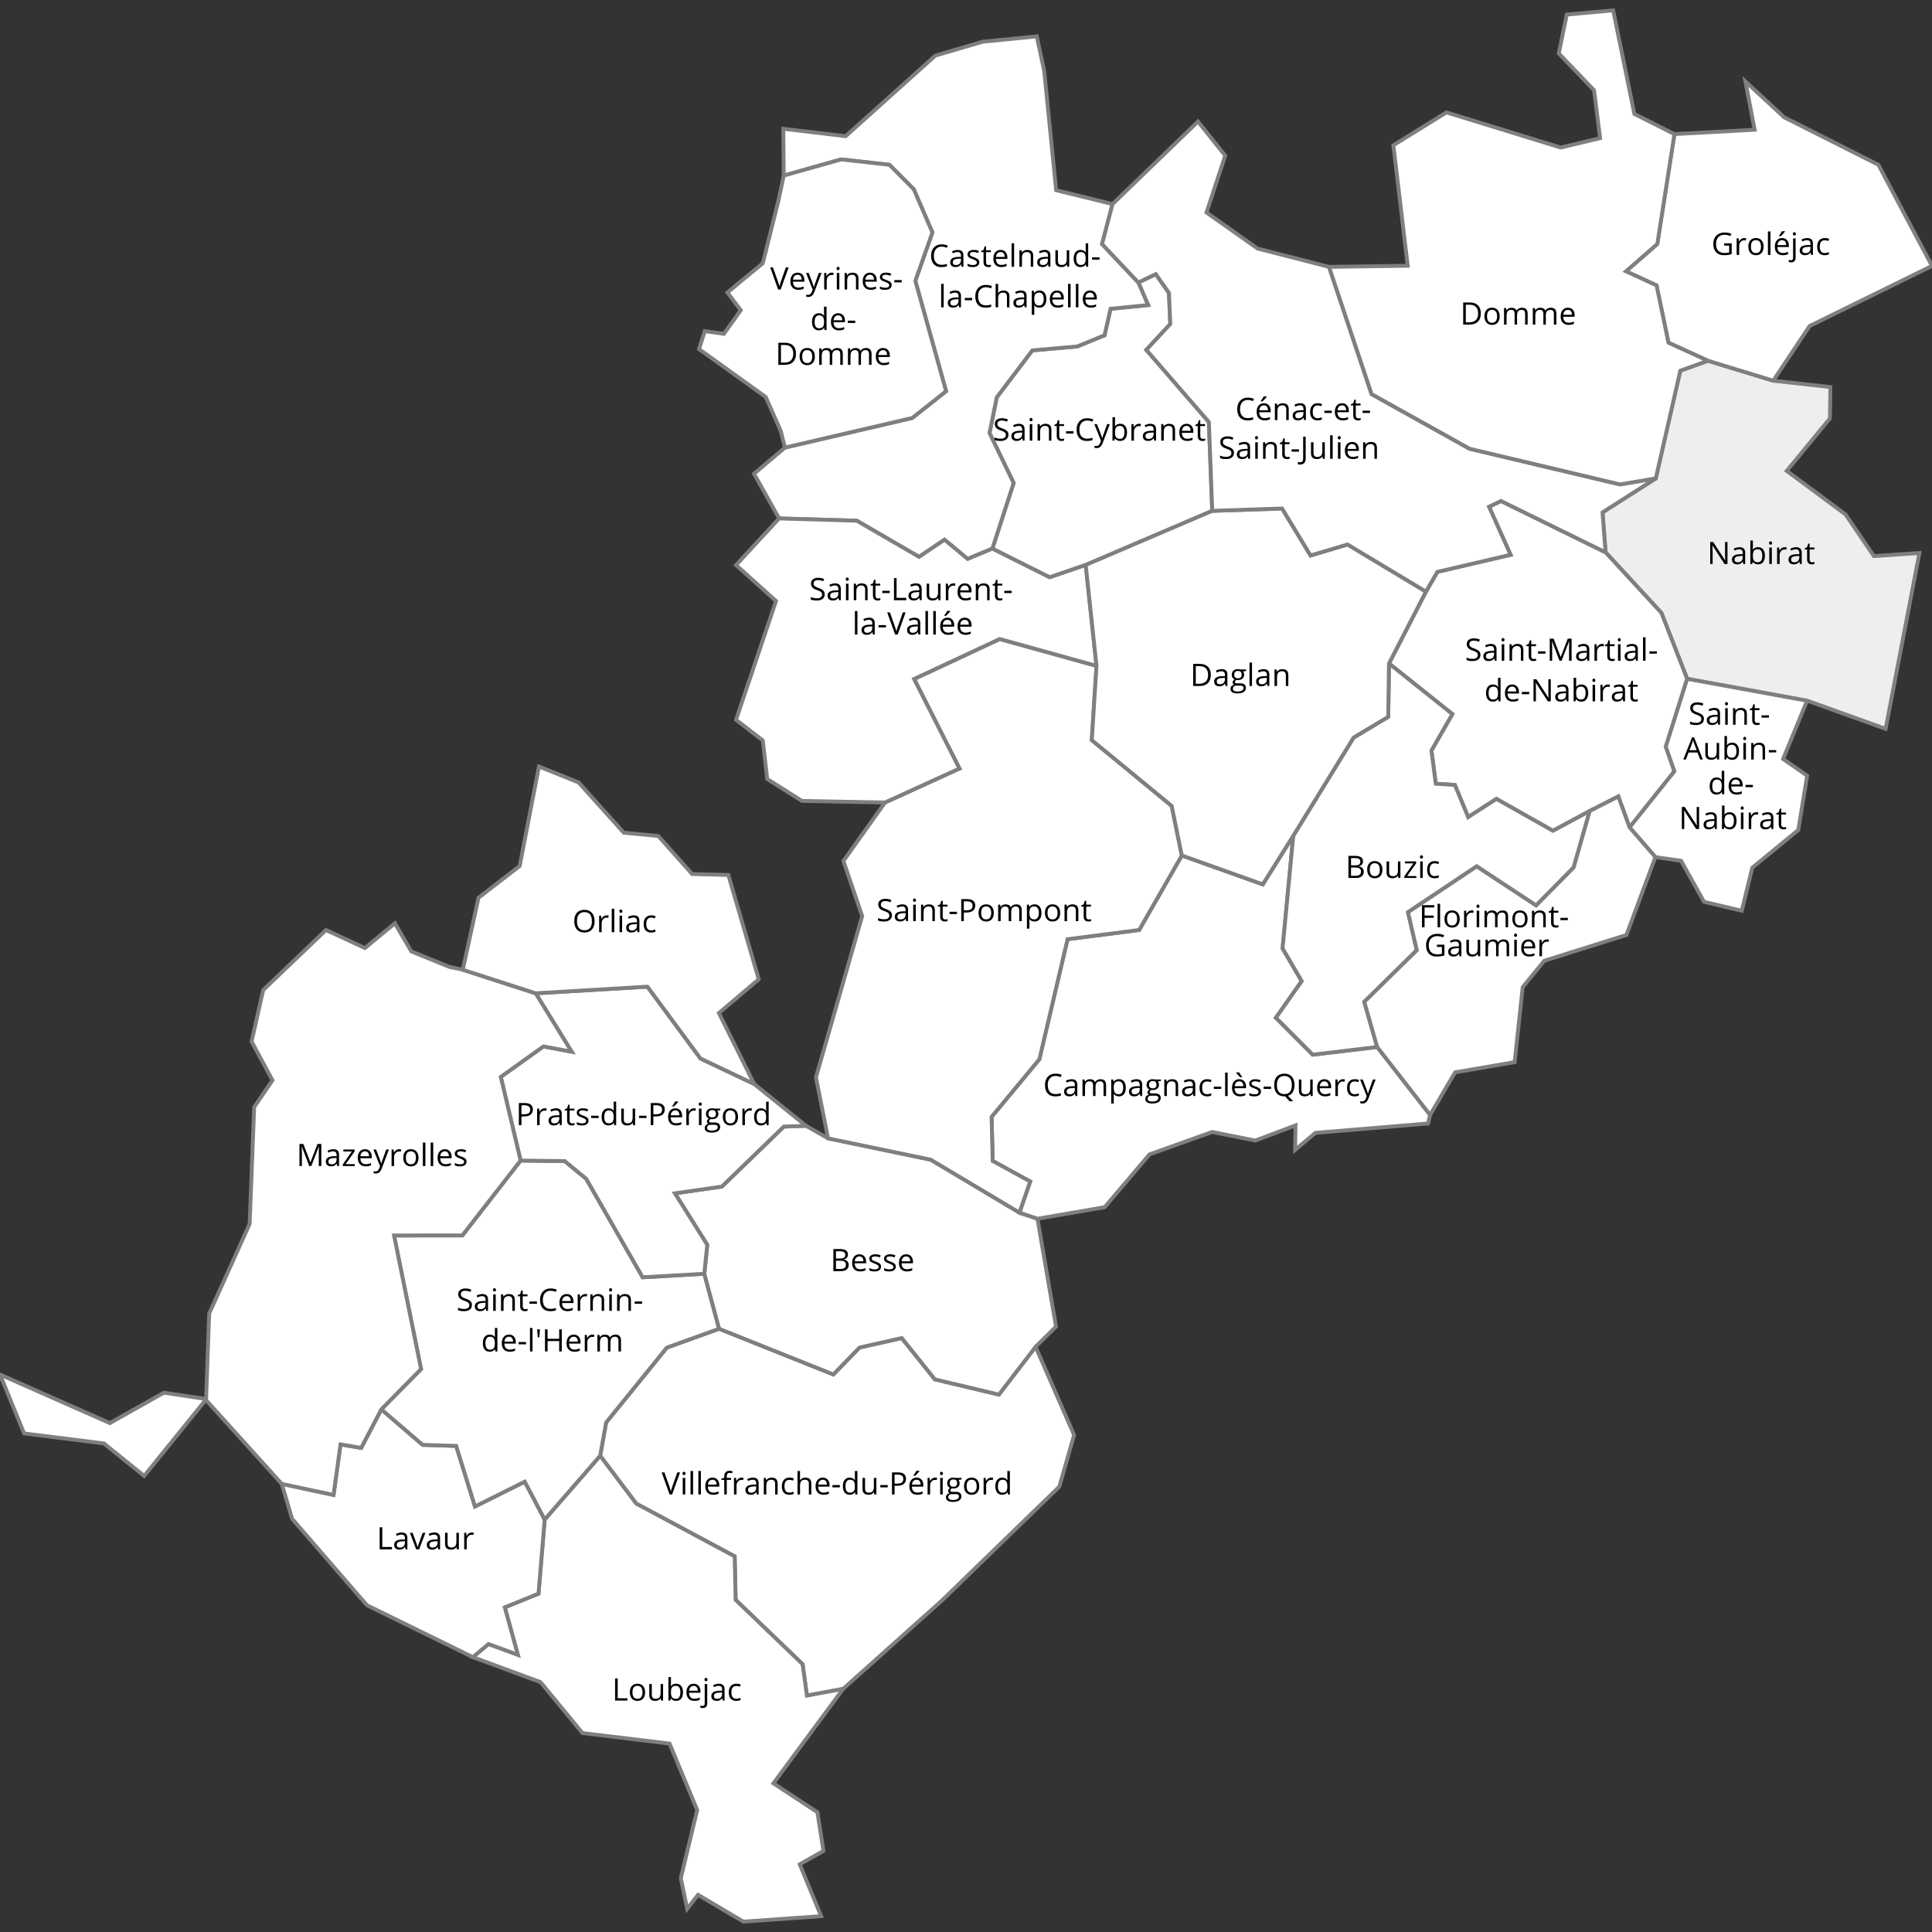
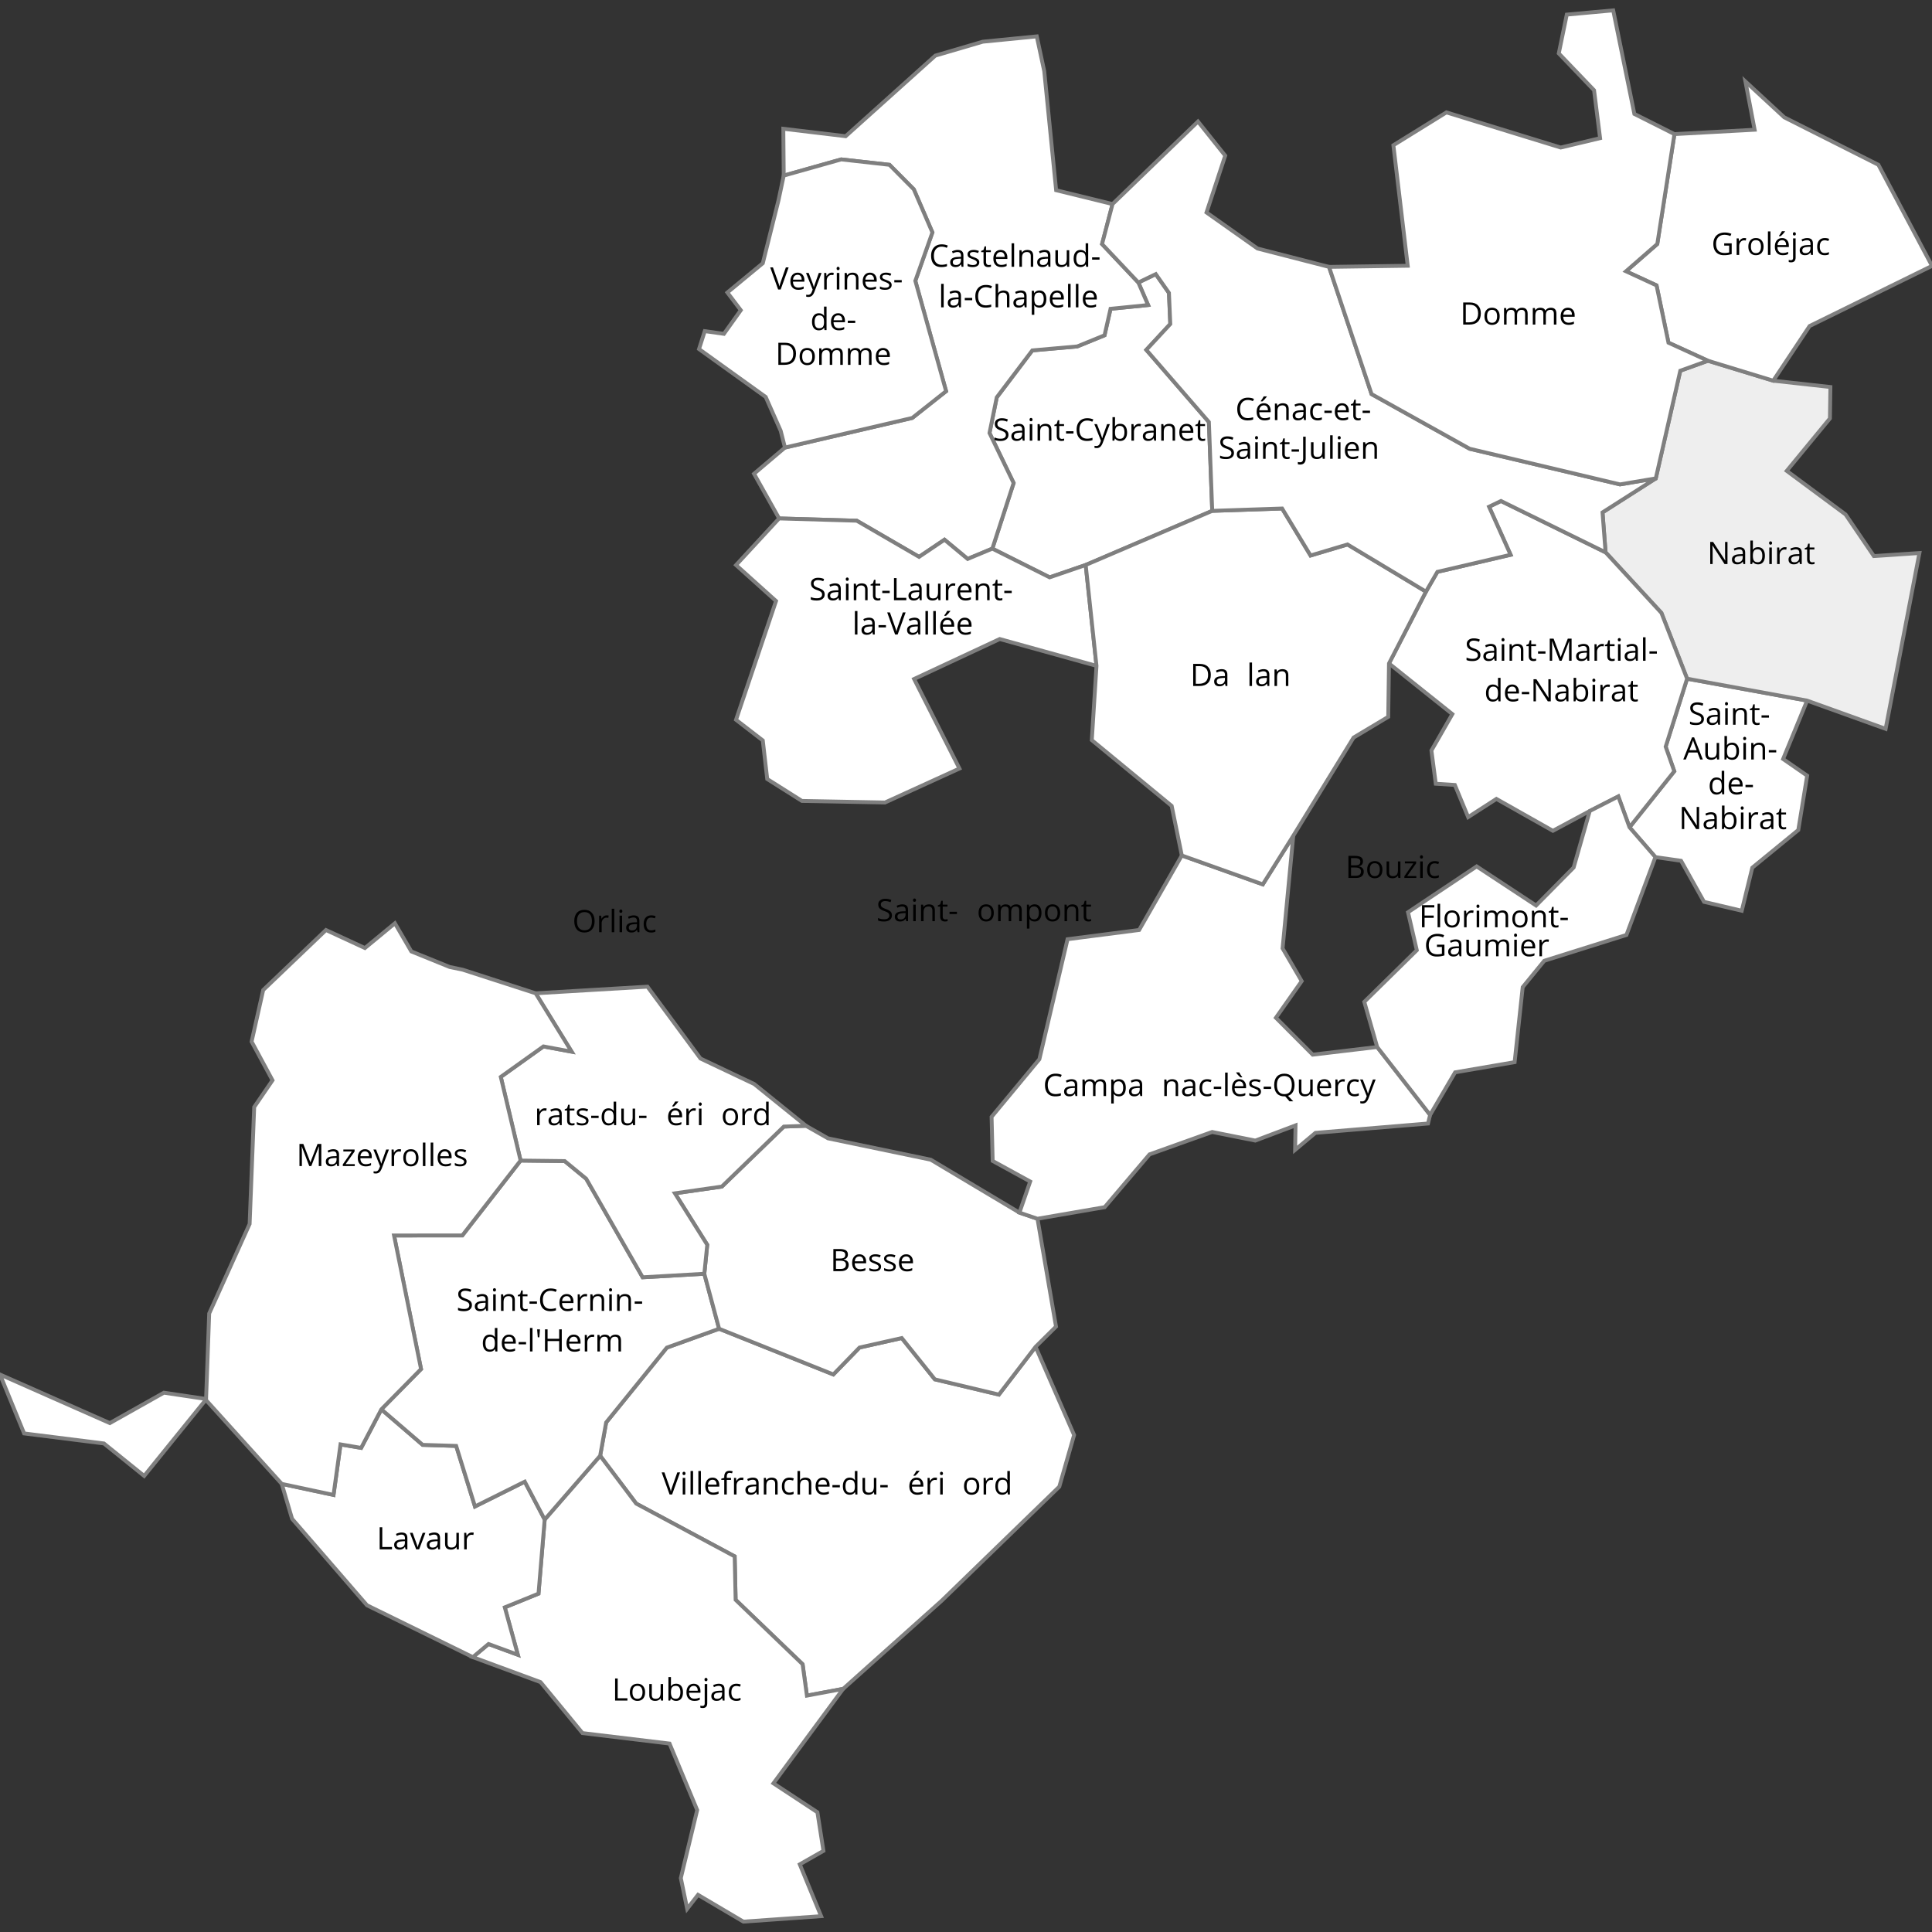
<svg xmlns="http://www.w3.org/2000/svg" xmlns:xlink="http://www.w3.org/1999/xlink" viewBox="0 0 500 500" height="500pt" width="500pt">
  <rect x="0" y="0" width="500" height="500" fill="#333333" stroke="none" />
  <defs>
    <symbol id="a" overflow="visible">
      <path d="M4.047-5.719h.719L2.703 0h-.656L0-5.719h.703l1.313 3.703c.156.43.273.84.359 1.235.094-.414.219-.836.375-1.266zm0 0" />
    </symbol>
    <symbol id="b" overflow="visible">
      <path d="M1.344 0H.687v-4.281h.657zM.64-5.438c0-.156.035-.265.109-.328a.379.379 0 0 1 .531 0c.082.075.125.184.125.329 0 .148-.043.257-.125.328a.401.401 0 0 1-.265.093.387.387 0 0 1-.266-.093c-.074-.07-.11-.18-.11-.329zm0 0" />
    </symbol>
    <symbol id="c" overflow="visible">
      <path d="M1.344 0H.687v-6.078h.657zm0 0" />
    </symbol>
    <symbol id="d" overflow="visible">
      <path d="M2.5.078C1.863.078 1.363-.113 1-.5.633-.883.453-1.422.453-2.11c0-.687.164-1.234.5-1.64.344-.406.8-.61 1.375-.61.54 0 .969.18 1.281.532.313.355.47.82.47 1.39v.407H1.124c.008.511.133.898.375 1.156.238.262.578.39 1.016.39.468 0 .925-.097 1.375-.296v.578c-.23.105-.45.18-.657.219-.199.039-.445.062-.734.062zm-.172-3.89c-.344 0-.621.117-.828.343-.21.219-.328.528-.36.922h2.235c0-.414-.094-.726-.281-.937-.18-.22-.434-.329-.766-.329zm0 0" />
    </symbol>
    <symbol id="e" overflow="visible">
      <path d="M2.625-3.781H1.531V0H.875v-3.781H.109v-.297l.766-.234v-.235c0-1.05.46-1.578 1.39-1.578.22 0 .485.047.797.14l-.171.516a2.132 2.132 0 0 0-.641-.125c-.25 0-.434.086-.547.25-.117.168-.172.43-.172.782v.28h1.094zm0 0" />
    </symbol>
    <symbol id="f" overflow="visible">
      <path d="M2.64-4.36c.188 0 .36.016.516.048l-.094.593a2.786 2.786 0 0 0-.468-.047c-.344 0-.64.141-.89.422-.243.281-.36.633-.36 1.047V0H.687v-4.281h.532l.078.797h.031a1.82 1.82 0 0 1 .563-.641c.226-.156.476-.234.75-.234zm0 0" />
    </symbol>
    <symbol id="g" overflow="visible">
      <path d="M3.328 0l-.14-.61h-.032c-.21.274-.422.454-.64.547-.211.094-.47.141-.782.141-.43 0-.761-.11-1-.328C.492-.469.375-.781.375-1.188c0-.863.688-1.316 2.063-1.359l.734-.015v-.266c0-.344-.074-.594-.219-.75-.148-.156-.375-.235-.687-.235-.368 0-.774.11-1.22.329l-.202-.5c.219-.114.453-.204.703-.266.25-.07.5-.11.75-.11.508 0 .883.118 1.125.344.25.23.375.594.375 1.094V0zM1.86-.453c.407 0 .723-.11.954-.328.226-.227.343-.54.343-.938v-.39l-.656.03c-.512.024-.883.106-1.11.25-.23.138-.343.356-.343.657 0 .23.066.406.203.531.145.125.348.188.61.188zm0 0" />
    </symbol>
    <symbol id="h" overflow="visible">
      <path d="M3.625 0v-2.766c0-.351-.086-.613-.25-.78-.156-.177-.402-.267-.734-.267-.45 0-.778.126-.985.376-.21.242-.312.636-.312 1.187V0H.687v-4.281h.532l.11.578h.03c.125-.207.305-.367.547-.485.239-.113.508-.171.813-.171.508 0 .894.125 1.156.375.258.25.39.648.39 1.187V0zm0 0" />
    </symbol>
    <symbol id="i" overflow="visible">
      <path d="M2.406.078c-.625 0-1.11-.187-1.453-.562-.336-.383-.5-.926-.5-1.625 0-.72.172-1.27.516-1.657.344-.394.832-.593 1.469-.593.207 0 .414.023.624.062.208.043.368.094.485.156l-.203.547a3.43 3.43 0 0 0-.469-.125 2.055 2.055 0 0 0-.453-.062c-.867 0-1.297.554-1.297 1.656 0 .531.102.938.313 1.219.218.281.535.422.953.422.351 0 .718-.079 1.093-.235v.578c-.293.145-.652.22-1.078.22zm0 0" />
    </symbol>
    <symbol id="j" overflow="visible">
      <path d="M3.625 0v-2.766c0-.351-.086-.613-.25-.78-.156-.177-.402-.267-.734-.267-.461 0-.793.126-1 .376-.2.242-.297.64-.297 1.203V0H.687v-6.078h.657v1.844c0 .218-.012.402-.032.546h.032c.125-.207.304-.367.547-.484.238-.125.507-.187.812-.187.52 0 .91.125 1.172.375.258.25.39.648.39 1.187V0zm0 0" />
    </symbol>
    <symbol id="k" overflow="visible">
      <path d="M.328-1.844v-.593H2.25v.593zm0 0" />
    </symbol>
    <symbol id="l" overflow="visible">
      <path d="M3.61-.578h-.047c-.293.437-.743.656-1.344.656-.555 0-.985-.191-1.297-.578C.609-.883.453-1.426.453-2.125c0-.707.156-1.254.469-1.64.312-.395.742-.594 1.297-.594.582 0 1.031.21 1.344.625h.046l-.03-.297-.017-.313v-1.734h.657V0h-.532zm-1.297.11c.437 0 .753-.118.953-.36.195-.238.296-.629.296-1.172v-.125c0-.613-.101-1.047-.296-1.297-.2-.258-.524-.39-.97-.39-.374 0-.667.148-.874.437-.2.293-.297.71-.297 1.25 0 .555.098.969.297 1.25.195.273.492.406.89.406zm0 0" />
    </symbol>
    <symbol id="m" overflow="visible">
      <path d="M1.297-4.281V-1.5c0 .344.078.605.234.781.164.168.414.25.75.25.446 0 .774-.117.985-.36.207-.25.312-.648.312-1.202v-2.25h.64V0h-.53l-.094-.578h-.031c-.137.21-.325.371-.563.484-.23.114-.496.172-.797.172-.523 0-.914-.125-1.172-.375C.77-.547.641-.94.641-1.484v-2.797zm0 0" />
    </symbol>
    <symbol id="n" overflow="visible">
-       <path d="M4.406-4.047c0 .574-.199 1.016-.593 1.328-.399.313-.961.469-1.688.469h-.672V0H.781v-5.719h1.485c1.425 0 2.14.559 2.14 1.672zM1.453-2.813h.594c.594 0 1.02-.093 1.281-.28.258-.196.39-.505.39-.923 0-.375-.124-.656-.374-.843-.242-.188-.625-.282-1.156-.282h-.735zm0 0" />
-     </symbol>
+       </symbol>
    <symbol id="o" overflow="visible">
      <path d="M2.5.078C1.863.078 1.363-.113 1-.5.633-.883.453-1.422.453-2.11c0-.687.164-1.234.5-1.64.344-.406.8-.61 1.375-.61.54 0 .969.18 1.281.532.313.355.47.82.47 1.39v.407H1.124c.008.511.133.898.375 1.156.238.262.578.39 1.016.39.468 0 .925-.097 1.375-.296v.578c-.23.105-.45.18-.657.219-.199.039-.445.062-.734.062zm-.172-3.89c-.344 0-.621.117-.828.343-.21.219-.328.528-.36.922h2.235c0-.414-.094-.726-.281-.937-.18-.22-.434-.329-.766-.329zm-.797-1.141c.125-.156.258-.348.407-.578.144-.227.257-.426.343-.594h.797v.078c-.117.168-.289.375-.515.625-.231.25-.43.445-.594.578H1.53zm0 0" />
    </symbol>
    <symbol id="p" overflow="visible">
-       <path d="M4.188-4.281v.406l-.782.094c.07.094.133.215.188.36.062.148.094.312.094.5 0 .417-.149.75-.438 1-.281.25-.672.374-1.172.374a1.64 1.64 0 0 1-.36-.031c-.28.148-.421.328-.421.547 0 .125.047.215.14.265.102.055.27.079.5.079h.766c.457 0 .813.101 1.063.296.25.2.375.485.375.86 0 .469-.196.828-.579 1.078-.374.25-.93.375-1.656.375-.562 0-.996-.106-1.297-.313A1 1 0 0 1 .156.734c0-.261.082-.492.25-.687.164-.188.399-.317.703-.39a.536.536 0 0 1-.28-.22.617.617 0 0 1-.11-.375c0-.156.039-.289.125-.406a1.46 1.46 0 0 1 .39-.343 1.13 1.13 0 0 1-.546-.454 1.384 1.384 0 0 1-.204-.75c0-.468.141-.828.422-1.078.281-.258.68-.39 1.203-.39.22 0 .422.027.61.078zM.78.719a.57.57 0 0 0 .281.515c.196.125.477.188.844.188.551 0 .957-.086 1.219-.25.258-.156.39-.375.39-.656 0-.23-.074-.391-.218-.485-.149-.082-.418-.125-.813-.125H1.72c-.305 0-.54.07-.703.203C.859.254.78.457.78.72zm.344-3.625c0 .293.082.515.25.672.176.156.414.234.719.234.633 0 .953-.305.953-.922 0-.644-.324-.969-.969-.969-.305 0-.539.086-.703.25-.168.168-.25.414-.25.735zm0 0" />
-     </symbol>
+       </symbol>
    <symbol id="q" overflow="visible">
      <path d="M4.39-2.14c0 .699-.18 1.245-.53 1.64-.356.387-.84.578-1.454.578a1.97 1.97 0 0 1-1.031-.266 1.889 1.889 0 0 1-.688-.78C.531-1.302.454-1.692.454-2.142c0-.695.172-1.238.516-1.625.351-.394.836-.593 1.453-.593.601 0 1.082.199 1.437.593.352.399.532.938.532 1.625zm-3.265 0c0 .542.11.96.328 1.25.219.28.54.421.969.421.414 0 .734-.14.953-.422.227-.289.344-.707.344-1.25 0-.55-.117-.968-.344-1.25-.219-.28-.543-.421-.969-.421-.43 0-.75.14-.969.421-.21.282-.312.7-.312 1.25zm0 0" />
    </symbol>
    <symbol id="r" overflow="visible">
      <path d="M.781 0v-5.719h.672v5.11H3.97V0zm0 0" />
    </symbol>
    <symbol id="s" overflow="visible">
      <path d="M2.688-4.36c.562 0 .992.196 1.296.579.313.386.47.933.47 1.64 0 .7-.157 1.246-.47 1.641-.312.387-.746.578-1.296.578-.282 0-.54-.055-.766-.156a1.427 1.427 0 0 1-.578-.469h-.047L1.157 0h-.47v-6.078h.657v1.469c0 .336-.012.632-.032.89h.032c.3-.426.75-.64 1.343-.64zm-.094.548c-.45 0-.774.132-.969.39-.188.25-.281.68-.281 1.281 0 .594.097 1.024.297 1.282.195.261.52.39.968.39.395 0 .688-.144.875-.437.196-.29.297-.707.297-1.25 0-.551-.101-.961-.297-1.235-.187-.28-.484-.421-.89-.421zm0 0" />
    </symbol>
    <symbol id="t" overflow="visible">
      <path d="M.172 1.922c-.25 0-.453-.031-.61-.094v-.531c.18.05.356.078.532.078.207 0 .36-.059.453-.172.094-.105.14-.273.14-.5V-4.28h.657V.656c0 .844-.39 1.266-1.172 1.266zm.469-7.36c0-.156.035-.265.109-.328a.379.379 0 0 1 .531 0c.082.075.125.184.125.329 0 .148-.043.257-.125.328a.401.401 0 0 1-.265.093.387.387 0 0 1-.266-.093c-.074-.07-.11-.18-.11-.329zm0 0" />
    </symbol>
    <symbol id="u" overflow="visible">
      <path d="M1.625 0L0-4.281h.703l.922 2.531c.207.594.328.98.36 1.156h.03c.032-.133.118-.414.266-.844.156-.437.5-1.382 1.031-2.843h.704L2.39 0zm0 0" />
    </symbol>
    <symbol id="v" overflow="visible">
      <path d="M4.016-1.516c0 .5-.184.891-.547 1.172-.367.281-.86.422-1.485.422-.68 0-1.199-.086-1.562-.266v-.64c.226.105.476.187.75.25.281.055.555.078.828.078.445 0 .781-.082 1-.25a.848.848 0 0 0 .344-.703.874.874 0 0 0-.125-.484 1.127 1.127 0 0 0-.406-.36 5.783 5.783 0 0 0-.844-.36c-.532-.187-.914-.41-1.14-.671C.597-3.586.483-3.93.483-4.36c0-.438.164-.786.5-1.047.332-.258.77-.39 1.313-.39.57 0 1.094.105 1.562.312l-.203.578a3.578 3.578 0 0 0-1.375-.297c-.355 0-.633.078-.828.234-.2.149-.297.356-.297.625 0 .2.035.36.11.485.07.125.195.242.375.343.175.106.441.227.796.36.594.21 1.004.437 1.235.687.226.242.344.559.344.953zm0 0" />
    </symbol>
    <symbol id="w" overflow="visible">
      <path d="M2.078-.453c.113 0 .223-.008.328-.031l.25-.047v.484a.992.992 0 0 1-.312.094 2.63 2.63 0 0 1-.36.031c-.836 0-1.25-.437-1.25-1.312v-2.547H.125v-.313l.61-.265.28-.922h.376v1h1.234v.5H1.391v2.515c0 .262.054.465.171.61.125.136.297.203.516.203zm0 0" />
    </symbol>
    <symbol id="x" overflow="visible">
      <path d="M3.234-5.203c-.625 0-1.12.21-1.484.625-.367.418-.547.992-.547 1.719 0 .75.172 1.328.516 1.734.351.406.851.61 1.5.61.406 0 .863-.07 1.375-.22v.594c-.399.145-.887.22-1.469.22-.844 0-1.496-.255-1.953-.766C.71-1.196.484-1.923.484-2.86c0-.594.11-1.11.329-1.547.226-.446.546-.79.953-1.032.414-.238.906-.359 1.468-.359.602 0 1.13.11 1.579.328l-.282.578a3.022 3.022 0 0 0-1.297-.312zm0 0" />
    </symbol>
    <symbol id="y" overflow="visible">
      <path d="M.016-4.281h.687l.938 2.437c.207.563.336.965.39 1.203h.031c.032-.125.098-.347.204-.671.113-.32.468-1.313 1.062-2.97h.703L2.188.595c-.188.476-.403.816-.641 1.015-.242.207-.54.313-.89.313-.2 0-.4-.024-.595-.063v-.515c.145.031.305.047.485.047.445 0 .765-.25.953-.75l.234-.61zm0 0" />
    </symbol>
    <symbol id="z" overflow="visible">
      <path d="M3.453-1.172c0 .399-.152.703-.453.922-.293.219-.71.328-1.25.328C1.187.078.742-.008.422-.188v-.609c.207.106.426.188.656.25.238.063.469.094.688.094.343 0 .601-.05.78-.156a.55.55 0 0 0 .282-.5.53.53 0 0 0-.219-.422c-.148-.125-.43-.27-.843-.438-.399-.144-.684-.27-.86-.375a1.222 1.222 0 0 1-.375-.375 1.116 1.116 0 0 1-.11-.515c0-.344.142-.614.423-.813.281-.207.672-.312 1.172-.312.457 0 .906.093 1.343.28l-.234.532c-.43-.176-.813-.265-1.156-.265-.313 0-.547.046-.703.14a.438.438 0 0 0-.235.39c0 .118.024.216.078.298a.864.864 0 0 0 .282.234c.132.074.39.18.765.313.508.187.852.374 1.031.562a.99.99 0 0 1 .266.703zm0 0" />
    </symbol>
    <symbol id="A" overflow="visible">
      <path d="M2.688.078c-.282 0-.54-.055-.766-.156a1.427 1.427 0 0 1-.578-.469h-.047c.031.25.047.485.047.703v1.766H.687v-6.203h.532l.093.578h.032a1.55 1.55 0 0 1 .578-.5c.219-.102.473-.156.766-.156.562 0 .992.195 1.296.578.313.386.47.933.47 1.64 0 .7-.157 1.246-.47 1.641-.312.387-.746.578-1.296.578zm-.094-3.89c-.438 0-.758.124-.953.374-.2.243-.297.622-.297 1.141v.156c0 .594.097 1.024.297 1.282.195.261.52.39.968.39a1 1 0 0 0 .86-.437c.207-.301.312-.719.312-1.25s-.105-.938-.312-1.219c-.211-.29-.5-.438-.875-.438zm0 0" />
    </symbol>
    <symbol id="B" overflow="visible">
      <path d="M1.25-5.719l-.156 2.063H.687L.516-5.72zm0 0" />
    </symbol>
    <symbol id="C" overflow="visible">
      <path d="M5.125 0h-.672v-2.688h-3V0H.781v-5.719h.672v2.438h3V-5.72h.672zm0 0" />
    </symbol>
    <symbol id="D" overflow="visible">
      <path d="M6.14 0v-2.781c0-.344-.074-.598-.218-.766-.149-.176-.371-.265-.672-.265-.406 0-.71.12-.906.359-.188.23-.282.586-.282 1.062V0h-.64v-2.781c0-.344-.074-.598-.219-.766-.148-.176-.375-.265-.687-.265-.407 0-.704.124-.891.374-.188.243-.281.637-.281 1.188V0H.687v-4.281h.532l.11.578h.03c.114-.207.282-.367.5-.485.227-.113.485-.171.766-.171.664 0 1.102.242 1.313.718h.03c.126-.218.305-.39.548-.515.238-.133.515-.203.828-.203.488 0 .851.125 1.093.375.239.25.36.648.36 1.187V0zm0 0" />
    </symbol>
    <symbol id="E" overflow="visible">
      <path d="M.781-5.719h1.625c.75 0 1.29.117 1.625.344.344.23.516.59.516 1.078 0 .336-.094.617-.281.844-.188.219-.465.36-.829.422V-3c.876.156 1.313.617 1.313 1.375 0 .512-.18.914-.531 1.203C3.875-.14 3.395 0 2.78 0h-2zm.672 2.453h1.094c.469 0 .8-.07 1-.218.207-.145.312-.395.312-.75 0-.32-.117-.551-.343-.688-.23-.144-.594-.219-1.094-.219h-.969zm0 .563v2.14h1.188c.457 0 .8-.085 1.03-.265.24-.188.36-.469.36-.844 0-.351-.12-.613-.36-.781-.241-.164-.6-.25-1.077-.25zm0 0" />
    </symbol>
    <symbol id="F" overflow="visible">
      <path d="M4.375 0l-.703-1.813H1.375L.672 0H0l2.266-5.734h.546L5.063 0zm-.922-2.422l-.656-1.765a8.812 8.812 0 0 1-.266-.829c-.062.25-.148.528-.25.829L1.61-2.423zm0 0" />
    </symbol>
    <symbol id="G" overflow="visible">
      <path d="M5.25 0h-.766L1.375-4.797h-.031c.039.563.062 1.078.062 1.547V0H.781v-5.719h.75L4.656-.937h.032a9.98 9.98 0 0 1-.047-.672c-.012-.383-.016-.66-.016-.829v-3.28h.625zm0 0" />
    </symbol>
    <symbol id="H" overflow="visible">
      <path d="M3.313 0L1.375-5.063h-.031c.039.399.062.872.062 1.422V0H.781v-5.719h1L3.594-1h.031l1.828-4.719h.984V0h-.656v-3.688c0-.414.016-.874.047-1.374h-.031L3.844 0zm0 0" />
    </symbol>
    <symbol id="I" overflow="visible">
      <path d="M3.422 0H.328v-.438L2.656-3.78H.47v-.5h2.906v.5L1.062-.5h2.36zm0 0" />
    </symbol>
    <symbol id="J" overflow="visible">
      <path d="M2.5.078C1.863.078 1.363-.113 1-.5.633-.883.453-1.422.453-2.11c0-.687.164-1.234.5-1.64.344-.406.8-.61 1.375-.61.54 0 .969.18 1.281.532.313.355.47.82.47 1.39v.407H1.124c.008.511.133.898.375 1.156.238.262.578.39 1.016.39.468 0 .925-.097 1.375-.296v.578c-.23.105-.45.18-.657.219-.199.039-.445.062-.734.062zm-.172-3.89c-.344 0-.621.117-.828.343-.21.219-.328.528-.36.922h2.235c0-.414-.094-.726-.281-.937-.18-.22-.434-.329-.766-.329zm.75-1.032h-.437a6.34 6.34 0 0 1-.61-.578 4.252 4.252 0 0 1-.5-.625v-.078h.797c.082.18.195.387.344.625.156.23.289.414.406.547zm0 0" />
    </symbol>
    <symbol id="K" overflow="visible">
      <path d="M5.75-2.86c0 .731-.152 1.34-.453 1.829-.293.48-.703.804-1.234.968L5.421 1.36h-.969L3.343.08h-.218c-.844 0-1.496-.255-1.953-.766-.461-.52-.688-1.25-.688-2.188 0-.926.227-1.645.688-2.156.457-.508 1.11-.766 1.953-.766.82 0 1.46.262 1.922.781.469.524.703 1.243.703 2.157zm-4.563 0c0 .774.165 1.36.5 1.766.333.399.813.594 1.438.594.633 0 1.113-.195 1.438-.594.32-.406.484-.992.484-1.765 0-.77-.164-1.352-.484-1.75-.325-.395-.805-.594-1.438-.594-.625 0-1.105.2-1.438.594-.335.398-.5.98-.5 1.75zm0 0" />
    </symbol>
    <symbol id="L" overflow="visible">
      <path d="M5.75-2.86c0 .907-.234 1.626-.703 2.157-.461.523-1.102.781-1.922.781-.844 0-1.496-.254-1.953-.765-.461-.52-.688-1.25-.688-2.188 0-.926.227-1.645.688-2.156.457-.508 1.11-.766 1.953-.766.82 0 1.46.262 1.922.781.469.524.703 1.243.703 2.157zm-4.563 0c0 .774.165 1.36.5 1.766.333.399.813.594 1.438.594.633 0 1.113-.195 1.438-.594.32-.406.484-.992.484-1.765 0-.77-.164-1.352-.484-1.75-.325-.395-.805-.594-1.438-.594-.625 0-1.105.2-1.438.594-.335.398-.5.98-.5 1.75zm0 0" />
    </symbol>
    <symbol id="M" overflow="visible">
      <path d="M5.344-2.906c0 .937-.258 1.656-.766 2.156-.512.5-1.246.75-2.203.75H.781v-5.719h1.75c.895 0 1.586.25 2.078.75.489.492.735 1.18.735 2.063zm-.703.015c0-.738-.188-1.296-.563-1.671-.375-.383-.93-.579-1.656-.579h-.969v4.563h.813c.789 0 1.382-.192 1.78-.578.395-.395.595-.973.595-1.735zm0 0" />
    </symbol>
    <symbol id="N" overflow="visible">
      <path d="M3.297-3h1.937v2.781A6.87 6.87 0 0 1 4.313 0C4 .05 3.64.078 3.234.078c-.867 0-1.543-.254-2.03-.765-.481-.52-.72-1.243-.72-2.172 0-.594.118-1.114.36-1.563a2.376 2.376 0 0 1 1.031-1.016c.445-.238.973-.359 1.578-.359.602 0 1.172.117 1.703.344l-.265.578a3.772 3.772 0 0 0-1.485-.328c-.699 0-1.246.21-1.64.625-.387.418-.579.992-.579 1.719 0 .773.188 1.359.563 1.765.383.399.941.594 1.672.594.394 0 .781-.047 1.156-.14v-1.766H3.297zm0 0" />
    </symbol>
    <symbol id="O" overflow="visible">
      <path d="M-.047 1.5c-.25 0-.441-.031-.578-.094V.828c.188.05.383.078.578.078C.211.906.41.828.547.672.68.516.75.289.75 0v-5.719h.656v5.657c0 .5-.125.882-.375 1.156-.25.27-.61.406-1.078.406zm0 0" />
    </symbol>
    <symbol id="P" overflow="visible">
      <path d="M1.453 0H.781v-5.719H3.97v.594H1.453v2.094h2.36v.594h-2.36zm0 0" />
    </symbol>
  </defs>
  <path d="M186.105 343.883l-13.53 4.879-15.704 19.367-1.555 8.625 9.336 12.383 25.48 13.656.247 11.25 17.332 16.656 1.117 8.125 9.379-1.75 25.527-22.836 30.41-29.484 3.833-13.371-9.97-22.836-9.495 12.371-16.574-3.945-8.563-10.688-10.93 2.453-6.777 6.965zm0 0" fill="#fff" fill-rule="evenodd" stroke="#7f7f7f" />
  <path d="M140.965 393.254l-1.602 19.18-8.726 3.55 3.379 12.27-7.594-2.785-4.047 3.398 17.52 6.469 10.851 13.187 22.527 2.711 7.16 17.207-4.238 17.61 1.645 7.957 2.805-3.625 11.742 6.937 20.12-1.418-5.527-13.41 6.125-3.492-1.562-9.988-11.383-7.489 18.047-24.449-9.379 1.75-1.117-8.125-17.332-16.656-.246-11.25-25.48-13.656-9.337-12.383zm0 0" fill="#fff" fill-rule="evenodd" stroke="#7f7f7f" />
  <path d="M140.965 393.254l-5.156-9.805-12.883 6.422-4.867-15.672-8.672-.27-10.692-9.19-5.23 9.976-5.34-.91-1.812 13.082-13.399-2.864 2.676 9.036 19.379 22.379 27.406 13.43 4.047-3.4 7.594 2.786-3.38-12.27 8.727-3.55zm0 0M313.727 132.207l-.868-22.992-16.191-18.668 6.203-6.692-.348-8.054-3.41-4.86-4.508 2.172 2.52 5.832-9.719.977-1.554 6.851-7.059 2.883-11.633 1.028-9.203 12.152-1.875 9.223 6.242 12.945-5.508 16.98 14.829 7.434 9.335-3.203zm0 0" fill="#fff" fill-rule="evenodd" stroke="#7f7f7f" />
  <path d="M201.633 134.172l20.09.586 16.132 9.36 6.583-4.438 5.988 4.972 6.39-2.668 5.508-16.98-6.242-12.945 1.875-9.223 9.203-12.152 11.633-1.028 7.059-2.883 1.554-6.851 9.719-.977-2.52-5.832-9.39-9.949 2.71-10.355-14.597-3.582-3.078-30.805-1.934-9.008-13.972 1.375-12.278 3.602-23.21 20.859-16.133-1.926.105 12.121 14.875-4.191 12.485 1.398 6.3 6.348 4.817 11.152-4.422 12.532 7.965 28.554-8.758 6.926-32.945 7.668-8.004 6.777zm0 0M155.316 376.754l1.555-8.625 15.703-19.367 13.531-4.88-3.828-14.234-15.957.914-14.61-25.503-5.562-4.57-11.421-.137-15.075 19.37-17.675.016 6.988 34.578-10.27 10.422 10.692 9.192 8.672.27 4.867 15.671 12.883-6.422 5.156 9.805zm0 0" fill="#fff" fill-rule="evenodd" stroke="#7f7f7f" />
  <path d="M263.832 313.828l-22.95-13.695-26.589-5.528-5.707-3.25-5.73.204-16.044 15.527-12.148 1.742 8.371 13.328-.758 7.492 3.828 14.235 29.563 11.82 6.777-6.965 10.93-2.453 8.562 10.688 16.575 3.945 9.496-12.371 5.285-5.223-4.797-27.914zm0 0M428.414 221.82l6.645.95L441 233.395l9.766 2.308 2.726-11.148 11.903-9.746 2.296-14.075-6.226-4.304 6.215-15.11-31.063-5.675-5.543 17.601 2.227 6.36-11.586 14.496zm0 0" fill="#fff" fill-rule="evenodd" stroke="#7f7f7f" />
  <path d="M428.516 123.805l-13.786 8.804.793 10.336 14.45 15.68 6.644 17.02 31.063 5.675 20.32 7.305 8.746-45.504-11.793.79-7.316-10.766-15.23-11.282 11.175-13.57.125-8.133-14.797-1.637-16.898-5.16-7.157 2.582zm0 0" fill="#eee" fill-rule="evenodd" stroke="#7f7f7f" />
  <path d="M208.586 291.355l-13.402-10.816-13.895-6.59-13.73-18.601-28.938 1.715 9.316 15.109-7.292-1.36-11.043 7.887 5.125 21.653 11.421.136 5.563 4.57 14.61 25.505 15.956-.915.758-7.492-8.37-13.328 12.147-1.742 16.043-15.527zm0 0" fill="#fff" fill-rule="evenodd" stroke="#7f7f7f" />
  <path d="M119.77 250.965l-3.41-.715-9.91-4.02-4.247-7.285-7.758 6.403-10.086-4.657-16.246 15.528-3 13.347 5.41 10.012-4.738 6.93-1.183 30.25-10.465 23.172-.805 22.125-10.922-1.625-13.984 7.867L0 355.727l6.242 15.242 20.653 2.597 10.417 8.407 15.942-19.707 19.66 21.757 13.399 2.864 1.812-13.082 5.34.91 5.23-9.977 10.27-10.422-6.988-34.578 17.675-.015 15.075-19.371-5.125-21.653 11.043-7.886 7.292 1.359-9.316-15.11zm0 0M268.496 315.41l17.39-2.992 11.61-13.668 16.211-5.797 11.16 2.23 10.418-3.933-.113 6.34 5.262-4.406 29.14-2.422.535-2.223-13.695-17.574-16.687 1.98-9.524-9.55 6.68-9.48-4.95-8.477 2.766-29.145-7.89 12.582-20.954-7.477-11.046 19.282-18.528 2.386-7.289 31.059-12.37 14.918.284 11.41 9.707 5.324-2.781 8.051zm0 0M421.715 214.102l11.586-14.497-2.227-6.359 5.543-17.601-6.644-17.02-14.45-15.68-27.07-13.289-3.09 1.489 5.575 12.433-18.942 4.418-2.96 5.117-9.567 18.59 16.398 13.106-5.414 9.421 1.125 8.602 4.938.316 3.445 8.32 7.305-4.71 14.625 8.254 9.535-5.121 7.39-3.77zm0 0" fill="#fff" fill-rule="evenodd" stroke="#7f7f7f" />
-   <path d="M356.414 270.965l-3.336-11.684 13.59-13.363-2.277-9.828 17.77-11.867 15.374 10.12 9.727-9.84 4.164-14.612-9.535 5.12-14.625-8.253-7.305 4.71-3.445-8.32-4.938-.316-1.125-8.602 5.414-9.421-16.398-13.106-.196 13.817-8.968 5.367-15.606 25.406-2.765 29.145 4.949 8.476-6.68 9.48 9.524 9.551zm0 0M263.832 313.828l2.781-8.05-9.707-5.325-.285-11.41 12.371-14.918 7.29-31.059 18.527-2.386 11.046-19.282-2.625-12.836-20.671-17.015 1.214-19.223-25.043-6.945-22.16 10.348 11.735 23.171-19.266 8.79-10.766 15.136 4.86 14.262-11.965 41.719 3.125 15.8 26.59 5.528zm0 0M138.621 257.063l28.938-1.715 13.73 18.601 13.895 6.59-9.133-18.371 10.308-8.723-7.859-26.996-9.39-.262-8.758-9.84-8.922-.847-11.692-13.008-10.258-4.12-4.984 25.741-10.664 8.23-4.062 18.622zm0 0" fill="#fff" fill-rule="evenodd" stroke="#7f7f7f" />
  <path d="M280.98 146.215l-9.335 3.203-14.829-7.434-6.39 2.668-5.988-4.972-6.583 4.437-16.132-9.36-20.09-.585-11.145 12.066 10.348 9.305-10.352 30.742 6.926 5.344 1.149 9.984 8.976 5.668 21.504.406 19.266-8.789-11.735-23.171 22.16-10.348 25.043 6.945zm0 0" fill="#fff" fill-rule="evenodd" stroke="#7f7f7f" />
  <path d="M334.7 216.293l15.605-25.406 8.968-5.367.196-13.817 9.566-18.59-20.3-12.21-9.563 2.859-7.36-12.16-18.085.605-32.747 14.008 2.793 26.11-1.214 19.222 20.671 17.016 2.625 12.835 20.954 7.477zm0 0M461.758 30.363l-10.043-9.281 2.383 12.492-20.754 1.133-4.438 28.434-8.101 7.07 7.906 3.652 3.086 14.828 10.215 4.672 16.898 5.16 9.422-14.152L500 68.813l-13.875-26.165zm0 0" fill="#fff" fill-rule="evenodd" stroke="#7f7f7f" />
  <path d="M294.605 73.113l4.508-2.172 3.41 4.86.348 8.054-6.203 6.692 16.191 18.668.868 22.992 18.086-.605 7.359 12.16 9.562-2.86 20.301 12.211 2.961-5.117 18.942-4.418-5.575-12.433 3.09-1.489 27.07 13.29-.793-10.337 13.786-8.804-9.27 1.558-38.902-9.226-25.38-14.14-11.007-32.93-18.516-4.754-13.199-9.325 4.844-14.71-7.047-8.829-22.113 21.36-2.711 10.355zm0 0M201.477 51.828l-4.067 16.3-9.168 7.571 3.469 4.582-4.36 6.114-4.96-.696-1.485 4.64 17.254 12.391 3.883 8.758 1.102 4.344 32.945-7.668 8.758-6.926-7.965-28.554 4.422-12.532L236.488 49l-6.3-6.348-12.485-1.398-14.875 4.191zm0 0M356.414 270.965l13.695 17.574 6.47-11.02 15.405-2.636 2.09-19.41 5.586-6.828 21.266-6.684 7.488-20.14-6.7-7.72-2.898-7.98-7.39 3.77-4.164 14.613-9.727 9.84-15.375-10.121-17.77 11.867 2.278 9.828-13.59 13.363zm0 0" fill="#fff" fill-rule="evenodd" stroke="#7f7f7f" />
  <path d="M442.012 93.363l-10.215-4.672-3.086-14.828-7.906-3.652 8.101-7.07 4.438-28.434-10.371-5.219-5.477-26.808-12.012 1.097-2.074 10.047 9.133 9.535 1.559 12.395-10.188 2.43-29.578-9.098-13.73 8.5 3.71 31.191-20.359.29 11.008 32.93 25.379 14.14 38.902 9.226 9.27-1.558 6.34-27.86zm0 0" fill="#fff" fill-rule="evenodd" stroke="#7f7f7f" />
  <use height="100%" width="100%" y="386.767" x="171.239" xlink:href="#a" />
  <use height="100%" width="100%" y="386.767" x="176.001" xlink:href="#b" />
  <use height="100%" width="100%" y="386.767" x="178.024" xlink:href="#c" />
  <use height="100%" width="100%" y="386.767" x="180.048" xlink:href="#c" />
  <use height="100%" width="100%" y="386.767" x="182.071" xlink:href="#d" />
  <use height="100%" width="100%" y="386.767" x="186.559" xlink:href="#e" />
  <use height="100%" width="100%" y="386.767" x="189.27" xlink:href="#f" />
  <use height="100%" width="100%" y="386.767" x="192.536" xlink:href="#g" />
  <use height="100%" width="100%" y="386.767" x="196.985" xlink:href="#h" />
  <use height="100%" width="100%" y="386.767" x="201.895" xlink:href="#i" />
  <use height="100%" width="100%" y="386.767" x="205.704" xlink:href="#j" />
  <use height="100%" width="100%" y="386.767" x="210.614" xlink:href="#d" />
  <use height="100%" width="100%" y="386.767" x="215.102" xlink:href="#k" />
  <use height="100%" width="100%" y="386.767" x="217.677" xlink:href="#l" />
  <use height="100%" width="100%" y="386.767" x="222.579" xlink:href="#m" />
  <use height="100%" width="100%" y="386.767" x="227.489" xlink:href="#k" />
  <use height="100%" width="100%" y="386.767" x="230.063" xlink:href="#n" />
  <use height="100%" width="100%" y="386.767" x="234.88" xlink:href="#o" />
  <use height="100%" width="100%" y="386.767" x="239.368" xlink:href="#f" />
  <use height="100%" width="100%" y="386.767" x="242.634" xlink:href="#b" />
  <use height="100%" width="100%" y="386.767" x="244.657" xlink:href="#p" />
  <use height="100%" width="100%" y="386.767" x="249.04" xlink:href="#q" />
  <use height="100%" width="100%" y="386.767" x="253.872" xlink:href="#f" />
  <use height="100%" width="100%" y="386.767" x="257.138" xlink:href="#l" />
  <use height="100%" width="100%" y="440.111" x="158.405" xlink:href="#r" />
  <use height="100%" width="100%" y="440.111" x="162.557" xlink:href="#q" />
  <use height="100%" width="100%" y="440.111" x="167.389" xlink:href="#m" />
  <use height="100%" width="100%" y="440.111" x="172.299" xlink:href="#s" />
  <use height="100%" width="100%" y="440.111" x="177.201" xlink:href="#d" />
  <use height="100%" width="100%" y="440.111" x="181.69" xlink:href="#t" />
  <use height="100%" width="100%" y="440.111" x="183.713" xlink:href="#g" />
  <use height="100%" width="100%" y="440.111" x="188.162" xlink:href="#i" />
  <use height="100%" width="100%" y="400.968" x="97.479" xlink:href="#r" />
  <use height="100%" width="100%" y="400.968" x="101.631" xlink:href="#g" />
  <use height="100%" width="100%" y="400.968" x="106.081" xlink:href="#u" />
  <use height="100%" width="100%" y="400.968" x="110.088" xlink:href="#g" />
  <use height="100%" width="100%" y="400.968" x="114.538" xlink:href="#m" />
  <use height="100%" width="100%" y="400.968" x="119.448" xlink:href="#f" />
  <use height="100%" width="100%" y="118.538" x="256.973" xlink:href="#v" transform="translate(0 -4.5)" />
  <use height="100%" width="100%" y="118.538" x="261.364" xlink:href="#g" transform="translate(0 -4.5)" />
  <use height="100%" width="100%" y="118.538" x="265.813" xlink:href="#b" transform="translate(0 -4.5)" />
  <use height="100%" width="100%" y="118.538" x="267.837" xlink:href="#h" transform="translate(0 -4.5)" />
  <use height="100%" width="100%" y="118.538" x="272.747" xlink:href="#w" transform="translate(0 -4.5)" />
  <use height="100%" width="100%" y="118.538" x="275.571" xlink:href="#k" transform="translate(0 -4.5)" />
  <use height="100%" width="100%" y="118.538" x="278.145" xlink:href="#x" transform="translate(0 -4.5)" />
  <use height="100%" width="100%" y="118.538" x="283.192" xlink:href="#y" transform="translate(0 -4.5)" />
  <use height="100%" width="100%" y="118.538" x="287.223" xlink:href="#s" transform="translate(0 -4.5)" />
  <use height="100%" width="100%" y="118.538" x="292.126" xlink:href="#f" transform="translate(0 -4.5)" />
  <use height="100%" width="100%" y="118.538" x="295.391" xlink:href="#g" transform="translate(0 -4.5)" />
  <use height="100%" width="100%" y="118.538" x="299.841" xlink:href="#h" transform="translate(0 -4.5)" />
  <use height="100%" width="100%" y="118.538" x="304.751" xlink:href="#d" transform="translate(0 -4.5)" />
  <use height="100%" width="100%" y="118.538" x="309.239" xlink:href="#w" transform="translate(0 -4.5)" />
  <use height="100%" width="100%" y="79.54" x="205.987" xlink:href="#x" transform="translate(34.5 -10.5)" />
  <use height="100%" width="100%" y="79.54" x="211.034" xlink:href="#g" transform="translate(34.5 -10.5)" />
  <use height="100%" width="100%" y="79.54" x="215.483" xlink:href="#z" transform="translate(34.5 -10.5)" />
  <use height="100%" width="100%" y="79.54" x="219.299" xlink:href="#w" transform="translate(34.5 -10.5)" />
  <use height="100%" width="100%" y="79.54" x="222.124" xlink:href="#d" transform="translate(34.5 -10.5)" />
  <use height="100%" width="100%" y="79.54" x="226.612" xlink:href="#c" transform="translate(34.5 -10.5)" />
  <use height="100%" width="100%" y="79.54" x="228.635" xlink:href="#h" transform="translate(34.5 -10.5)" />
  <use height="100%" width="100%" y="79.54" x="233.546" xlink:href="#g" transform="translate(34.5 -10.5)" />
  <use height="100%" width="100%" y="79.54" x="237.995" xlink:href="#m" transform="translate(34.5 -10.5)" />
  <use height="100%" width="100%" y="79.54" x="242.905" xlink:href="#l" transform="translate(34.5 -10.5)" />
  <use height="100%" width="100%" y="79.54" x="247.807" xlink:href="#k" transform="translate(34.5 -10.5)" />
  <use height="100%" width="100%" y="79.54" x="250.381" xlink:href="#c" transform="translate(-7.5)" />
  <use height="100%" width="100%" y="79.54" x="252.405" xlink:href="#g" transform="translate(-7.5)" />
  <use height="100%" width="100%" y="79.54" x="256.854" xlink:href="#k" transform="translate(-7.5)" />
  <use height="100%" width="100%" y="79.54" x="259.428" xlink:href="#x" transform="translate(-7.5)" />
  <use height="100%" width="100%" y="79.54" x="264.475" xlink:href="#j" transform="translate(-7.5)" />
  <use height="100%" width="100%" y="79.54" x="269.385" xlink:href="#g" transform="translate(-7.5)" />
  <use height="100%" width="100%" y="79.54" x="273.835" xlink:href="#A" transform="translate(-7.5)" />
  <use height="100%" width="100%" y="79.54" x="278.737" xlink:href="#d" transform="translate(-7.5)" />
  <use height="100%" width="100%" y="79.54" x="283.225" xlink:href="#c" transform="translate(-7.5)" />
  <use height="100%" width="100%" y="79.54" x="285.249" xlink:href="#c" transform="translate(-7.5)" />
  <use height="100%" width="100%" y="79.54" x="287.272" xlink:href="#d" transform="translate(-7.5)" />
  <use height="100%" width="100%" y="348.255" x="95.613" xlink:href="#v" transform="translate(22.5 -9)" />
  <use height="100%" width="100%" y="348.255" x="100.003" xlink:href="#g" transform="translate(22.5 -9)" />
  <use height="100%" width="100%" y="348.255" x="104.452" xlink:href="#b" transform="translate(22.5 -9)" />
  <use height="100%" width="100%" y="348.255" x="106.476" xlink:href="#h" transform="translate(22.5 -9)" />
  <use height="100%" width="100%" y="348.255" x="111.386" xlink:href="#w" transform="translate(22.5 -9)" />
  <use height="100%" width="100%" y="348.255" x="114.21" xlink:href="#k" transform="translate(22.5 -9)" />
  <use height="100%" width="100%" y="348.255" x="116.784" xlink:href="#x" transform="translate(22.5 -9)" />
  <use height="100%" width="100%" y="348.255" x="121.831" xlink:href="#d" transform="translate(22.5 -9)" />
  <use height="100%" width="100%" y="348.255" x="126.32" xlink:href="#f" transform="translate(22.5 -9)" />
  <use height="100%" width="100%" y="348.255" x="129.585" xlink:href="#h" transform="translate(22.5 -9)" />
  <use height="100%" width="100%" y="348.255" x="134.495" xlink:href="#b" transform="translate(22.5 -9)" />
  <use height="100%" width="100%" y="348.255" x="136.519" xlink:href="#h" transform="translate(22.5 -9)" />
  <use height="100%" width="100%" y="348.255" x="141.429" xlink:href="#k" transform="translate(22.5 -9)" />
  <use height="100%" width="100%" y="348.255" x="144.003" xlink:href="#l" transform="translate(-19.5 1.5)" />
  <use height="100%" width="100%" y="348.255" x="148.906" xlink:href="#d" transform="translate(-19.5 1.5)" />
  <use height="100%" width="100%" y="348.255" x="153.394" xlink:href="#k" transform="translate(-19.5 1.5)" />
  <use height="100%" width="100%" y="348.255" x="155.968" xlink:href="#c" transform="translate(-19.5 1.5)" />
  <use height="100%" width="100%" y="348.255" x="157.991" xlink:href="#B" transform="translate(-19.5 1.5)" />
  <use height="100%" width="100%" y="348.255" x="159.761" xlink:href="#C" transform="translate(-19.5 1.5)" />
  <use height="100%" width="100%" y="348.255" x="165.663" xlink:href="#d" transform="translate(-19.5 1.5)" />
  <use height="100%" width="100%" y="348.255" x="170.152" xlink:href="#f" transform="translate(-19.5 1.5)" />
  <use height="100%" width="100%" y="348.255" x="173.417" xlink:href="#D" transform="translate(-19.5 1.5)" />
  <use height="100%" width="100%" y="328.967" x="214.893" xlink:href="#E" />
  <use height="100%" width="100%" y="328.967" x="220.076" xlink:href="#d" />
  <use height="100%" width="100%" y="328.967" x="224.565" xlink:href="#z" />
  <use height="100%" width="100%" y="328.967" x="228.381" xlink:href="#z" />
  <use height="100%" width="100%" y="328.967" x="232.197" xlink:href="#d" />
  <use height="100%" width="100%" y="207.064" x="403.957" xlink:href="#v" transform="translate(33 -19.5)" />
  <use height="100%" width="100%" y="207.064" x="408.348" xlink:href="#g" transform="translate(33 -19.5)" />
  <use height="100%" width="100%" y="207.064" x="412.797" xlink:href="#b" transform="translate(33 -19.5)" />
  <use height="100%" width="100%" y="207.064" x="414.82" xlink:href="#h" transform="translate(33 -19.5)" />
  <use height="100%" width="100%" y="207.064" x="419.731" xlink:href="#w" transform="translate(33 -19.5)" />
  <use height="100%" width="100%" y="207.064" x="422.555" xlink:href="#k" transform="translate(33 -19.5)" />
  <use height="100%" width="100%" y="207.064" x="425.129" xlink:href="#F" transform="translate(10.5 -10.5)" />
  <use height="100%" width="100%" y="207.064" x="430.192" xlink:href="#m" transform="translate(10.5 -10.5)" />
  <use height="100%" width="100%" y="207.064" x="435.102" xlink:href="#s" transform="translate(10.5 -10.5)" />
  <use height="100%" width="100%" y="207.064" x="440.004" xlink:href="#b" transform="translate(10.5 -10.5)" />
  <use height="100%" width="100%" y="207.064" x="442.028" xlink:href="#h" transform="translate(10.5 -10.5)" />
  <use height="100%" width="100%" y="207.064" x="446.938" xlink:href="#k" transform="translate(10.5 -10.5)" />
  <use height="100%" width="100%" y="207.064" x="449.512" xlink:href="#l" transform="translate(-7.5 -1.5)" />
  <use height="100%" width="100%" y="207.064" x="454.414" xlink:href="#d" transform="translate(-7.5 -1.5)" />
  <use height="100%" width="100%" y="207.064" x="458.903" xlink:href="#k" transform="translate(-7.5 -1.5)" />
  <use height="100%" width="100%" y="207.064" x="461.477" xlink:href="#G" transform="translate(-27 7.5)" />
  <use height="100%" width="100%" y="207.064" x="467.508" xlink:href="#g" transform="translate(-27 7.5)" />
  <use height="100%" width="100%" y="207.064" x="471.957" xlink:href="#s" transform="translate(-27 7.5)" />
  <use height="100%" width="100%" y="207.064" x="476.86" xlink:href="#b" transform="translate(-27 7.5)" />
  <use height="100%" width="100%" y="207.064" x="478.883" xlink:href="#f" transform="translate(-27 7.5)" />
  <use height="100%" width="100%" y="207.064" x="482.149" xlink:href="#g" transform="translate(-27 7.5)" />
  <use height="100%" width="100%" y="207.064" x="486.598" xlink:href="#w" transform="translate(-27 7.5)" />
  <use height="100%" width="100%" y="145.976" x="441.821" xlink:href="#G" />
  <use height="100%" width="100%" y="145.976" x="447.852" xlink:href="#g" />
  <use height="100%" width="100%" y="145.976" x="452.301" xlink:href="#s" />
  <use height="100%" width="100%" y="145.976" x="457.204" xlink:href="#b" />
  <use height="100%" width="100%" y="145.976" x="459.227" xlink:href="#f" />
  <use height="100%" width="100%" y="145.976" x="462.493" xlink:href="#g" />
  <use height="100%" width="100%" y="145.976" x="466.942" xlink:href="#w" />
  <use height="100%" width="100%" y="292.686" x="132" xlink:href="#n" transform="translate(1.5 -1.5)" />
  <use height="100%" width="100%" y="292.686" x="136.817" xlink:href="#f" transform="translate(1.5 -1.5)" />
  <use height="100%" width="100%" y="292.686" x="140.082" xlink:href="#g" transform="translate(1.5 -1.5)" />
  <use height="100%" width="100%" y="292.686" x="144.532" xlink:href="#w" transform="translate(1.5 -1.5)" />
  <use height="100%" width="100%" y="292.686" x="147.356" xlink:href="#z" transform="translate(1.5 -1.5)" />
  <use height="100%" width="100%" y="292.686" x="151.172" xlink:href="#k" transform="translate(1.5 -1.5)" />
  <use height="100%" width="100%" y="292.686" x="153.746" xlink:href="#l" transform="translate(1.5 -1.5)" />
  <use height="100%" width="100%" y="292.686" x="158.649" xlink:href="#m" transform="translate(1.5 -1.5)" />
  <use height="100%" width="100%" y="292.686" x="163.559" xlink:href="#k" transform="translate(1.5 -1.5)" />
  <use height="100%" width="100%" y="292.686" x="166.133" xlink:href="#n" transform="translate(1.5 -1.5)" />
  <use height="100%" width="100%" y="292.686" x="170.95" xlink:href="#o" transform="translate(1.5 -1.5)" />
  <use height="100%" width="100%" y="292.686" x="175.438" xlink:href="#f" transform="translate(1.5 -1.5)" />
  <use height="100%" width="100%" y="292.686" x="178.703" xlink:href="#b" transform="translate(1.5 -1.5)" />
  <use height="100%" width="100%" y="292.686" x="180.727" xlink:href="#p" transform="translate(1.5 -1.5)" />
  <use height="100%" width="100%" y="292.686" x="185.11" xlink:href="#q" transform="translate(1.5 -1.5)" />
  <use height="100%" width="100%" y="292.686" x="189.942" xlink:href="#f" transform="translate(1.5 -1.5)" />
  <use height="100%" width="100%" y="292.686" x="193.207" xlink:href="#l" transform="translate(1.5 -1.5)" />
  <use height="100%" width="100%" y="313.776" x="66.22" xlink:href="#H" transform="translate(10.5 -12)" />
  <use height="100%" width="100%" y="313.776" x="73.443" xlink:href="#g" transform="translate(10.5 -12)" />
  <use height="100%" width="100%" y="313.776" x="77.892" xlink:href="#I" transform="translate(10.5 -12)" />
  <use height="100%" width="100%" y="313.776" x="81.634" xlink:href="#d" transform="translate(10.5 -12)" />
  <use height="100%" width="100%" y="313.776" x="86.122" xlink:href="#y" transform="translate(10.5 -12)" />
  <use height="100%" width="100%" y="313.776" x="90.154" xlink:href="#f" transform="translate(10.5 -12)" />
  <use height="100%" width="100%" y="313.776" x="93.419" xlink:href="#q" transform="translate(10.5 -12)" />
  <use height="100%" width="100%" y="313.776" x="98.251" xlink:href="#c" transform="translate(10.5 -12)" />
  <use height="100%" width="100%" y="313.776" x="100.275" xlink:href="#c" transform="translate(10.5 -12)" />
  <use height="100%" width="100%" y="313.776" x="102.298" xlink:href="#d" transform="translate(10.5 -12)" />
  <use height="100%" width="100%" y="313.776" x="106.786" xlink:href="#z" transform="translate(10.5 -12)" />
  <use height="100%" width="100%" y="274.659" x="262.46" xlink:href="#x" transform="translate(7.5 9)" />
  <use height="100%" width="100%" y="274.659" x="267.507" xlink:href="#g" transform="translate(7.5 9)" />
  <use height="100%" width="100%" y="274.659" x="271.956" xlink:href="#D" transform="translate(7.5 9)" />
  <use height="100%" width="100%" y="274.659" x="279.397" xlink:href="#A" transform="translate(7.5 9)" />
  <use height="100%" width="100%" y="274.659" x="284.3" xlink:href="#g" transform="translate(7.5 9)" />
  <use height="100%" width="100%" y="274.659" x="288.749" xlink:href="#p" transform="translate(7.5 9)" />
  <use height="100%" width="100%" y="274.659" x="293.132" xlink:href="#h" transform="translate(7.5 9)" />
  <use height="100%" width="100%" y="274.659" x="298.042" xlink:href="#g" transform="translate(7.5 9)" />
  <use height="100%" width="100%" y="274.659" x="302.491" xlink:href="#i" transform="translate(7.5 9)" />
  <use height="100%" width="100%" y="274.659" x="306.3" xlink:href="#k" transform="translate(7.5 9)" />
  <use height="100%" width="100%" y="274.659" x="308.874" xlink:href="#c" transform="translate(7.5 9)" />
  <use height="100%" width="100%" y="274.659" x="310.897" xlink:href="#J" transform="translate(7.5 9)" />
  <use height="100%" width="100%" y="274.659" x="315.386" xlink:href="#z" transform="translate(7.5 9)" />
  <use height="100%" width="100%" y="274.659" x="319.202" xlink:href="#k" transform="translate(7.5 9)" />
  <use height="100%" width="100%" y="274.659" x="321.776" xlink:href="#K" transform="translate(7.5 9)" />
  <use height="100%" width="100%" y="274.659" x="328.007" xlink:href="#m" transform="translate(7.5 9)" />
  <use height="100%" width="100%" y="274.659" x="332.917" xlink:href="#d" transform="translate(7.5 9)" />
  <use height="100%" width="100%" y="274.659" x="337.405" xlink:href="#f" transform="translate(7.5 9)" />
  <use height="100%" width="100%" y="274.659" x="340.671" xlink:href="#i" transform="translate(7.5 9)" />
  <use height="100%" width="100%" y="274.659" x="344.479" xlink:href="#y" transform="translate(7.5 9)" />
  <use height="100%" width="100%" y="178.505" x="355.119" xlink:href="#v" transform="translate(24 -7.5)" />
  <use height="100%" width="100%" y="178.505" x="359.51" xlink:href="#g" transform="translate(24 -7.5)" />
  <use height="100%" width="100%" y="178.505" x="363.959" xlink:href="#b" transform="translate(24 -7.5)" />
  <use height="100%" width="100%" y="178.505" x="365.982" xlink:href="#h" transform="translate(24 -7.5)" />
  <use height="100%" width="100%" y="178.505" x="370.893" xlink:href="#w" transform="translate(24 -7.5)" />
  <use height="100%" width="100%" y="178.505" x="373.717" xlink:href="#k" transform="translate(24 -7.5)" />
  <use height="100%" width="100%" y="178.505" x="376.291" xlink:href="#H" transform="translate(24 -7.5)" />
  <use height="100%" width="100%" y="178.505" x="383.514" xlink:href="#g" transform="translate(24 -7.5)" />
  <use height="100%" width="100%" y="178.505" x="387.963" xlink:href="#f" transform="translate(24 -7.5)" />
  <use height="100%" width="100%" y="178.505" x="391.228" xlink:href="#w" transform="translate(24 -7.5)" />
  <use height="100%" width="100%" y="178.505" x="394.053" xlink:href="#b" transform="translate(24 -7.5)" />
  <use height="100%" width="100%" y="178.505" x="396.076" xlink:href="#g" transform="translate(24 -7.5)" />
  <use height="100%" width="100%" y="178.505" x="400.525" xlink:href="#c" transform="translate(24 -7.5)" />
  <use height="100%" width="100%" y="178.505" x="402.549" xlink:href="#k" transform="translate(24 -7.5)" />
  <use height="100%" width="100%" y="178.505" x="405.123" xlink:href="#l" transform="translate(-21 3)" />
  <use height="100%" width="100%" y="178.505" x="410.025" xlink:href="#d" transform="translate(-21 3)" />
  <use height="100%" width="100%" y="178.505" x="414.514" xlink:href="#k" transform="translate(-21 3)" />
  <use height="100%" width="100%" y="178.505" x="417.088" xlink:href="#G" transform="translate(-21 3)" />
  <use height="100%" width="100%" y="178.505" x="423.119" xlink:href="#g" transform="translate(-21 3)" />
  <use height="100%" width="100%" y="178.505" x="427.568" xlink:href="#s" transform="translate(-21 3)" />
  <use height="100%" width="100%" y="178.505" x="432.471" xlink:href="#b" transform="translate(-21 3)" />
  <use height="100%" width="100%" y="178.505" x="434.494" xlink:href="#f" transform="translate(-21 3)" />
  <use height="100%" width="100%" y="178.505" x="437.76" xlink:href="#g" transform="translate(-21 3)" />
  <use height="100%" width="100%" y="178.505" x="442.209" xlink:href="#w" transform="translate(-21 3)" />
  <use height="100%" width="100%" y="227.214" x="348.192" xlink:href="#E" />
  <use height="100%" width="100%" y="227.214" x="353.375" xlink:href="#q" />
  <use height="100%" width="100%" y="227.214" x="358.207" xlink:href="#m" />
  <use height="100%" width="100%" y="227.214" x="363.118" xlink:href="#I" />
  <use height="100%" width="100%" y="227.214" x="366.86" xlink:href="#b" />
  <use height="100%" width="100%" y="227.214" x="368.883" xlink:href="#i" />
  <use height="100%" width="100%" y="238.405" x="226.813" xlink:href="#v" />
  <use height="100%" width="100%" y="238.405" x="231.203" xlink:href="#g" />
  <use height="100%" width="100%" y="238.405" x="235.653" xlink:href="#b" />
  <use height="100%" width="100%" y="238.405" x="237.676" xlink:href="#h" />
  <use height="100%" width="100%" y="238.405" x="242.586" xlink:href="#w" />
  <use height="100%" width="100%" y="238.405" x="245.41" xlink:href="#k" />
  <use height="100%" width="100%" y="238.405" x="247.985" xlink:href="#n" />
  <use height="100%" width="100%" y="238.405" x="252.801" xlink:href="#q" />
  <use height="100%" width="100%" y="238.405" x="257.633" xlink:href="#D" />
  <use height="100%" width="100%" y="238.405" x="265.075" xlink:href="#A" />
  <use height="100%" width="100%" y="238.405" x="269.977" xlink:href="#q" />
  <use height="100%" width="100%" y="238.405" x="274.809" xlink:href="#h" />
  <use height="100%" width="100%" y="238.405" x="279.719" xlink:href="#w" />
  <use height="100%" width="100%" y="241.257" x="148.137" xlink:href="#L" />
  <use height="100%" width="100%" y="241.257" x="154.367" xlink:href="#f" />
  <use height="100%" width="100%" y="241.257" x="157.633" xlink:href="#c" />
  <use height="100%" width="100%" y="241.257" x="159.656" xlink:href="#b" />
  <use height="100%" width="100%" y="241.257" x="161.68" xlink:href="#g" />
  <use height="100%" width="100%" y="241.257" x="166.129" xlink:href="#i" />
  <use height="100%" width="100%" y="171.458" x="186.383" xlink:href="#v" transform="translate(23.026 -16.126)" />
  <use height="100%" width="100%" y="171.458" x="190.774" xlink:href="#g" transform="translate(23.026 -16.126)" />
  <use height="100%" width="100%" y="171.458" x="195.223" xlink:href="#b" transform="translate(23.026 -16.126)" />
  <use height="100%" width="100%" y="171.458" x="197.246" xlink:href="#h" transform="translate(23.026 -16.126)" />
  <use height="100%" width="100%" y="171.458" x="202.156" xlink:href="#w" transform="translate(23.026 -16.126)" />
  <use height="100%" width="100%" y="171.458" x="204.981" xlink:href="#k" transform="translate(23.026 -16.126)" />
  <use height="100%" width="100%" y="171.458" x="207.555" xlink:href="#r" transform="translate(23.026 -16.126)" />
  <use height="100%" width="100%" y="171.458" x="211.707" xlink:href="#g" transform="translate(23.026 -16.126)" />
  <use height="100%" width="100%" y="171.458" x="216.156" xlink:href="#m" transform="translate(23.026 -16.126)" />
  <use height="100%" width="100%" y="171.458" x="221.067" xlink:href="#f" transform="translate(23.026 -16.126)" />
  <use height="100%" width="100%" y="171.458" x="224.332" xlink:href="#d" transform="translate(23.026 -16.126)" />
  <use height="100%" width="100%" y="171.458" x="228.82" xlink:href="#h" transform="translate(23.026 -16.126)" />
  <use height="100%" width="100%" y="171.458" x="233.731" xlink:href="#w" transform="translate(23.026 -16.126)" />
  <use height="100%" width="100%" y="171.458" x="236.555" xlink:href="#k" transform="translate(23.026 -16.126)" />
  <use height="100%" width="100%" y="171.458" x="239.129" xlink:href="#c" transform="translate(-18.569 -7.242)" />
  <use height="100%" width="100%" y="171.458" x="241.152" xlink:href="#g" transform="translate(-18.569 -7.242)" />
  <use height="100%" width="100%" y="171.458" x="245.602" xlink:href="#k" transform="translate(-18.569 -7.242)" />
  <use height="100%" width="100%" y="171.458" x="248.176" xlink:href="#a" transform="translate(-18.569 -7.242)" />
  <use height="100%" width="100%" y="171.458" x="252.938" xlink:href="#g" transform="translate(-18.569 -7.242)" />
  <use height="100%" width="100%" y="171.458" x="257.387" xlink:href="#c" transform="translate(-18.569 -7.242)" />
  <use height="100%" width="100%" y="171.458" x="259.41" xlink:href="#c" transform="translate(-18.569 -7.242)" />
  <use height="100%" width="100%" y="171.458" x="261.434" xlink:href="#o" transform="translate(-18.569 -7.242)" />
  <use height="100%" width="100%" y="171.458" x="265.922" xlink:href="#d" transform="translate(-18.569 -7.242)" />
  <use height="100%" width="100%" y="177.537" x="308.015" xlink:href="#M" />
  <use height="100%" width="100%" y="177.537" x="313.847" xlink:href="#g" />
  <use height="100%" width="100%" y="177.537" x="318.296" xlink:href="#p" />
  <use height="100%" width="100%" y="177.537" x="322.679" xlink:href="#c" />
  <use height="100%" width="100%" y="177.537" x="324.703" xlink:href="#g" />
  <use height="100%" width="100%" y="177.537" x="329.152" xlink:href="#h" />
  <use height="100%" width="100%" y="65.969" x="442.927" xlink:href="#N" />
  <use height="100%" width="100%" y="65.969" x="448.752" xlink:href="#f" />
  <use height="100%" width="100%" y="65.969" x="452.017" xlink:href="#q" />
  <use height="100%" width="100%" y="65.969" x="456.849" xlink:href="#c" />
  <use height="100%" width="100%" y="65.969" x="458.873" xlink:href="#o" />
  <use height="100%" width="100%" y="65.969" x="463.361" xlink:href="#t" />
  <use height="100%" width="100%" y="65.969" x="465.384" xlink:href="#g" />
  <use height="100%" width="100%" y="65.969" x="469.834" xlink:href="#i" />
  <use height="100%" width="100%" y="106.204" x="302.165" xlink:href="#x" transform="translate(17.554 2.513)" />
  <use height="100%" width="100%" y="106.204" x="307.212" xlink:href="#o" transform="translate(17.554 2.513)" />
  <use height="100%" width="100%" y="106.204" x="311.7" xlink:href="#h" transform="translate(17.554 2.513)" />
  <use height="100%" width="100%" y="106.204" x="316.61" xlink:href="#g" transform="translate(17.554 2.513)" />
  <use height="100%" width="100%" y="106.204" x="321.059" xlink:href="#i" transform="translate(17.554 2.513)" />
  <use height="100%" width="100%" y="106.204" x="324.868" xlink:href="#k" transform="translate(17.554 2.513)" />
  <use height="100%" width="100%" y="106.204" x="327.442" xlink:href="#d" transform="translate(17.554 2.513)" />
  <use height="100%" width="100%" y="106.204" x="331.93" xlink:href="#w" transform="translate(17.554 2.513)" />
  <use height="100%" width="100%" y="106.204" x="334.755" xlink:href="#k" transform="translate(17.554 2.513)" />
  <use height="100%" width="100%" y="106.204" x="337.329" xlink:href="#v" transform="translate(-21.998 12.526)" />
  <use height="100%" width="100%" y="106.204" x="341.72" xlink:href="#g" transform="translate(-21.998 12.526)" />
  <use height="100%" width="100%" y="106.204" x="346.169" xlink:href="#b" transform="translate(-21.998 12.526)" />
  <use height="100%" width="100%" y="106.204" x="348.192" xlink:href="#h" transform="translate(-21.998 12.526)" />
  <use height="100%" width="100%" y="106.204" x="353.102" xlink:href="#w" transform="translate(-21.998 12.526)" />
  <use height="100%" width="100%" y="106.204" x="355.927" xlink:href="#k" transform="translate(-21.998 12.526)" />
  <use height="100%" width="100%" y="106.204" x="358.501" xlink:href="#O" transform="translate(-21.998 12.526)" />
  <use height="100%" width="100%" y="106.204" x="360.638" xlink:href="#m" transform="translate(-21.998 12.526)" />
  <use height="100%" width="100%" y="106.204" x="365.548" xlink:href="#c" transform="translate(-21.998 12.526)" />
  <use height="100%" width="100%" y="106.204" x="367.571" xlink:href="#b" transform="translate(-21.998 12.526)" />
  <use height="100%" width="100%" y="106.204" x="369.595" xlink:href="#d" transform="translate(-21.998 12.526)" />
  <use height="100%" width="100%" y="106.204" x="374.083" xlink:href="#h" transform="translate(-21.998 12.526)" />
  <use height="100%" width="100%" y="82.423" x="178.333" xlink:href="#a" transform="translate(21 -7.5)" />
  <use height="100%" width="100%" y="82.423" x="183.095" xlink:href="#d" transform="translate(21 -7.5)" />
  <use height="100%" width="100%" y="82.423" x="187.583" xlink:href="#y" transform="translate(21 -7.5)" />
  <use height="100%" width="100%" y="82.423" x="191.614" xlink:href="#f" transform="translate(21 -7.5)" />
  <use height="100%" width="100%" y="82.423" x="194.88" xlink:href="#b" transform="translate(21 -7.5)" />
  <use height="100%" width="100%" y="82.423" x="196.903" xlink:href="#h" transform="translate(21 -7.5)" />
  <use height="100%" width="100%" y="82.423" x="201.813" xlink:href="#d" transform="translate(21 -7.5)" />
  <use height="100%" width="100%" y="82.423" x="206.302" xlink:href="#z" transform="translate(21 -7.5)" />
  <use height="100%" width="100%" y="82.423" x="210.118" xlink:href="#k" transform="translate(21 -7.5)" />
  <use height="100%" width="100%" y="82.423" x="212.692" xlink:href="#l" transform="translate(-3 3)" />
  <use height="100%" width="100%" y="82.423" x="217.595" xlink:href="#d" transform="translate(-3 3)" />
  <use height="100%" width="100%" y="82.423" x="222.083" xlink:href="#k" transform="translate(-3 3)" />
  <use height="100%" width="100%" y="82.423" x="224.657" xlink:href="#M" transform="translate(-24 12)" />
  <use height="100%" width="100%" y="82.423" x="230.489" xlink:href="#q" transform="translate(-24 12)" />
  <use height="100%" width="100%" y="82.423" x="235.321" xlink:href="#D" transform="translate(-24 12)" />
  <use height="100%" width="100%" y="82.423" x="242.762" xlink:href="#D" transform="translate(-24 12)" />
  <use height="100%" width="100%" y="82.423" x="250.204" xlink:href="#d" transform="translate(-24 12)" />
  <use height="100%" width="100%" y="250.475" x="352.227" xlink:href="#P" transform="translate(15 -10.5)" />
  <use height="100%" width="100%" y="250.475" x="356.356" xlink:href="#c" transform="translate(15 -10.5)" />
  <use height="100%" width="100%" y="250.475" x="358.38" xlink:href="#q" transform="translate(15 -10.5)" />
  <use height="100%" width="100%" y="250.475" x="363.212" xlink:href="#f" transform="translate(15 -10.5)" />
  <use height="100%" width="100%" y="250.475" x="366.477" xlink:href="#b" transform="translate(15 -10.5)" />
  <use height="100%" width="100%" y="250.475" x="368.501" xlink:href="#D" transform="translate(15 -10.5)" />
  <use height="100%" width="100%" y="250.475" x="375.942" xlink:href="#q" transform="translate(15 -10.5)" />
  <use height="100%" width="100%" y="250.475" x="380.774" xlink:href="#h" transform="translate(15 -10.5)" />
  <use height="100%" width="100%" y="250.475" x="385.684" xlink:href="#w" transform="translate(15 -10.5)" />
  <use height="100%" width="100%" y="250.475" x="388.509" xlink:href="#k" transform="translate(15 -10.5)" />
  <use height="100%" width="100%" y="250.475" x="391.083" xlink:href="#N" transform="translate(-22.5 -3)" />
  <use height="100%" width="100%" y="250.475" x="396.907" xlink:href="#g" transform="translate(-22.5 -3)" />
  <use height="100%" width="100%" y="250.475" x="401.356" xlink:href="#m" transform="translate(-22.5 -3)" />
  <use height="100%" width="100%" y="250.475" x="406.266" xlink:href="#D" transform="translate(-22.5 -3)" />
  <use height="100%" width="100%" y="250.475" x="413.708" xlink:href="#b" transform="translate(-22.5 -3)" />
  <use height="100%" width="100%" y="250.475" x="415.731" xlink:href="#d" transform="translate(-22.5 -3)" />
  <use height="100%" width="100%" y="250.475" x="420.22" xlink:href="#f" transform="translate(-22.5 -3)" />
  <use height="100%" width="100%" y="76.5" x="380.893" xlink:href="#M" transform="translate(-3 7.5)" />
  <use height="100%" width="100%" y="76.5" x="386.725" xlink:href="#q" transform="translate(-3 7.5)" />
  <use height="100%" width="100%" y="76.5" x="391.557" xlink:href="#D" transform="translate(-3 7.5)" />
  <use height="100%" width="100%" y="76.5" x="398.999" xlink:href="#D" transform="translate(-3 7.5)" />
  <use height="100%" width="100%" y="76.5" x="406.44" xlink:href="#d" transform="translate(-3 7.5)" />
</svg>